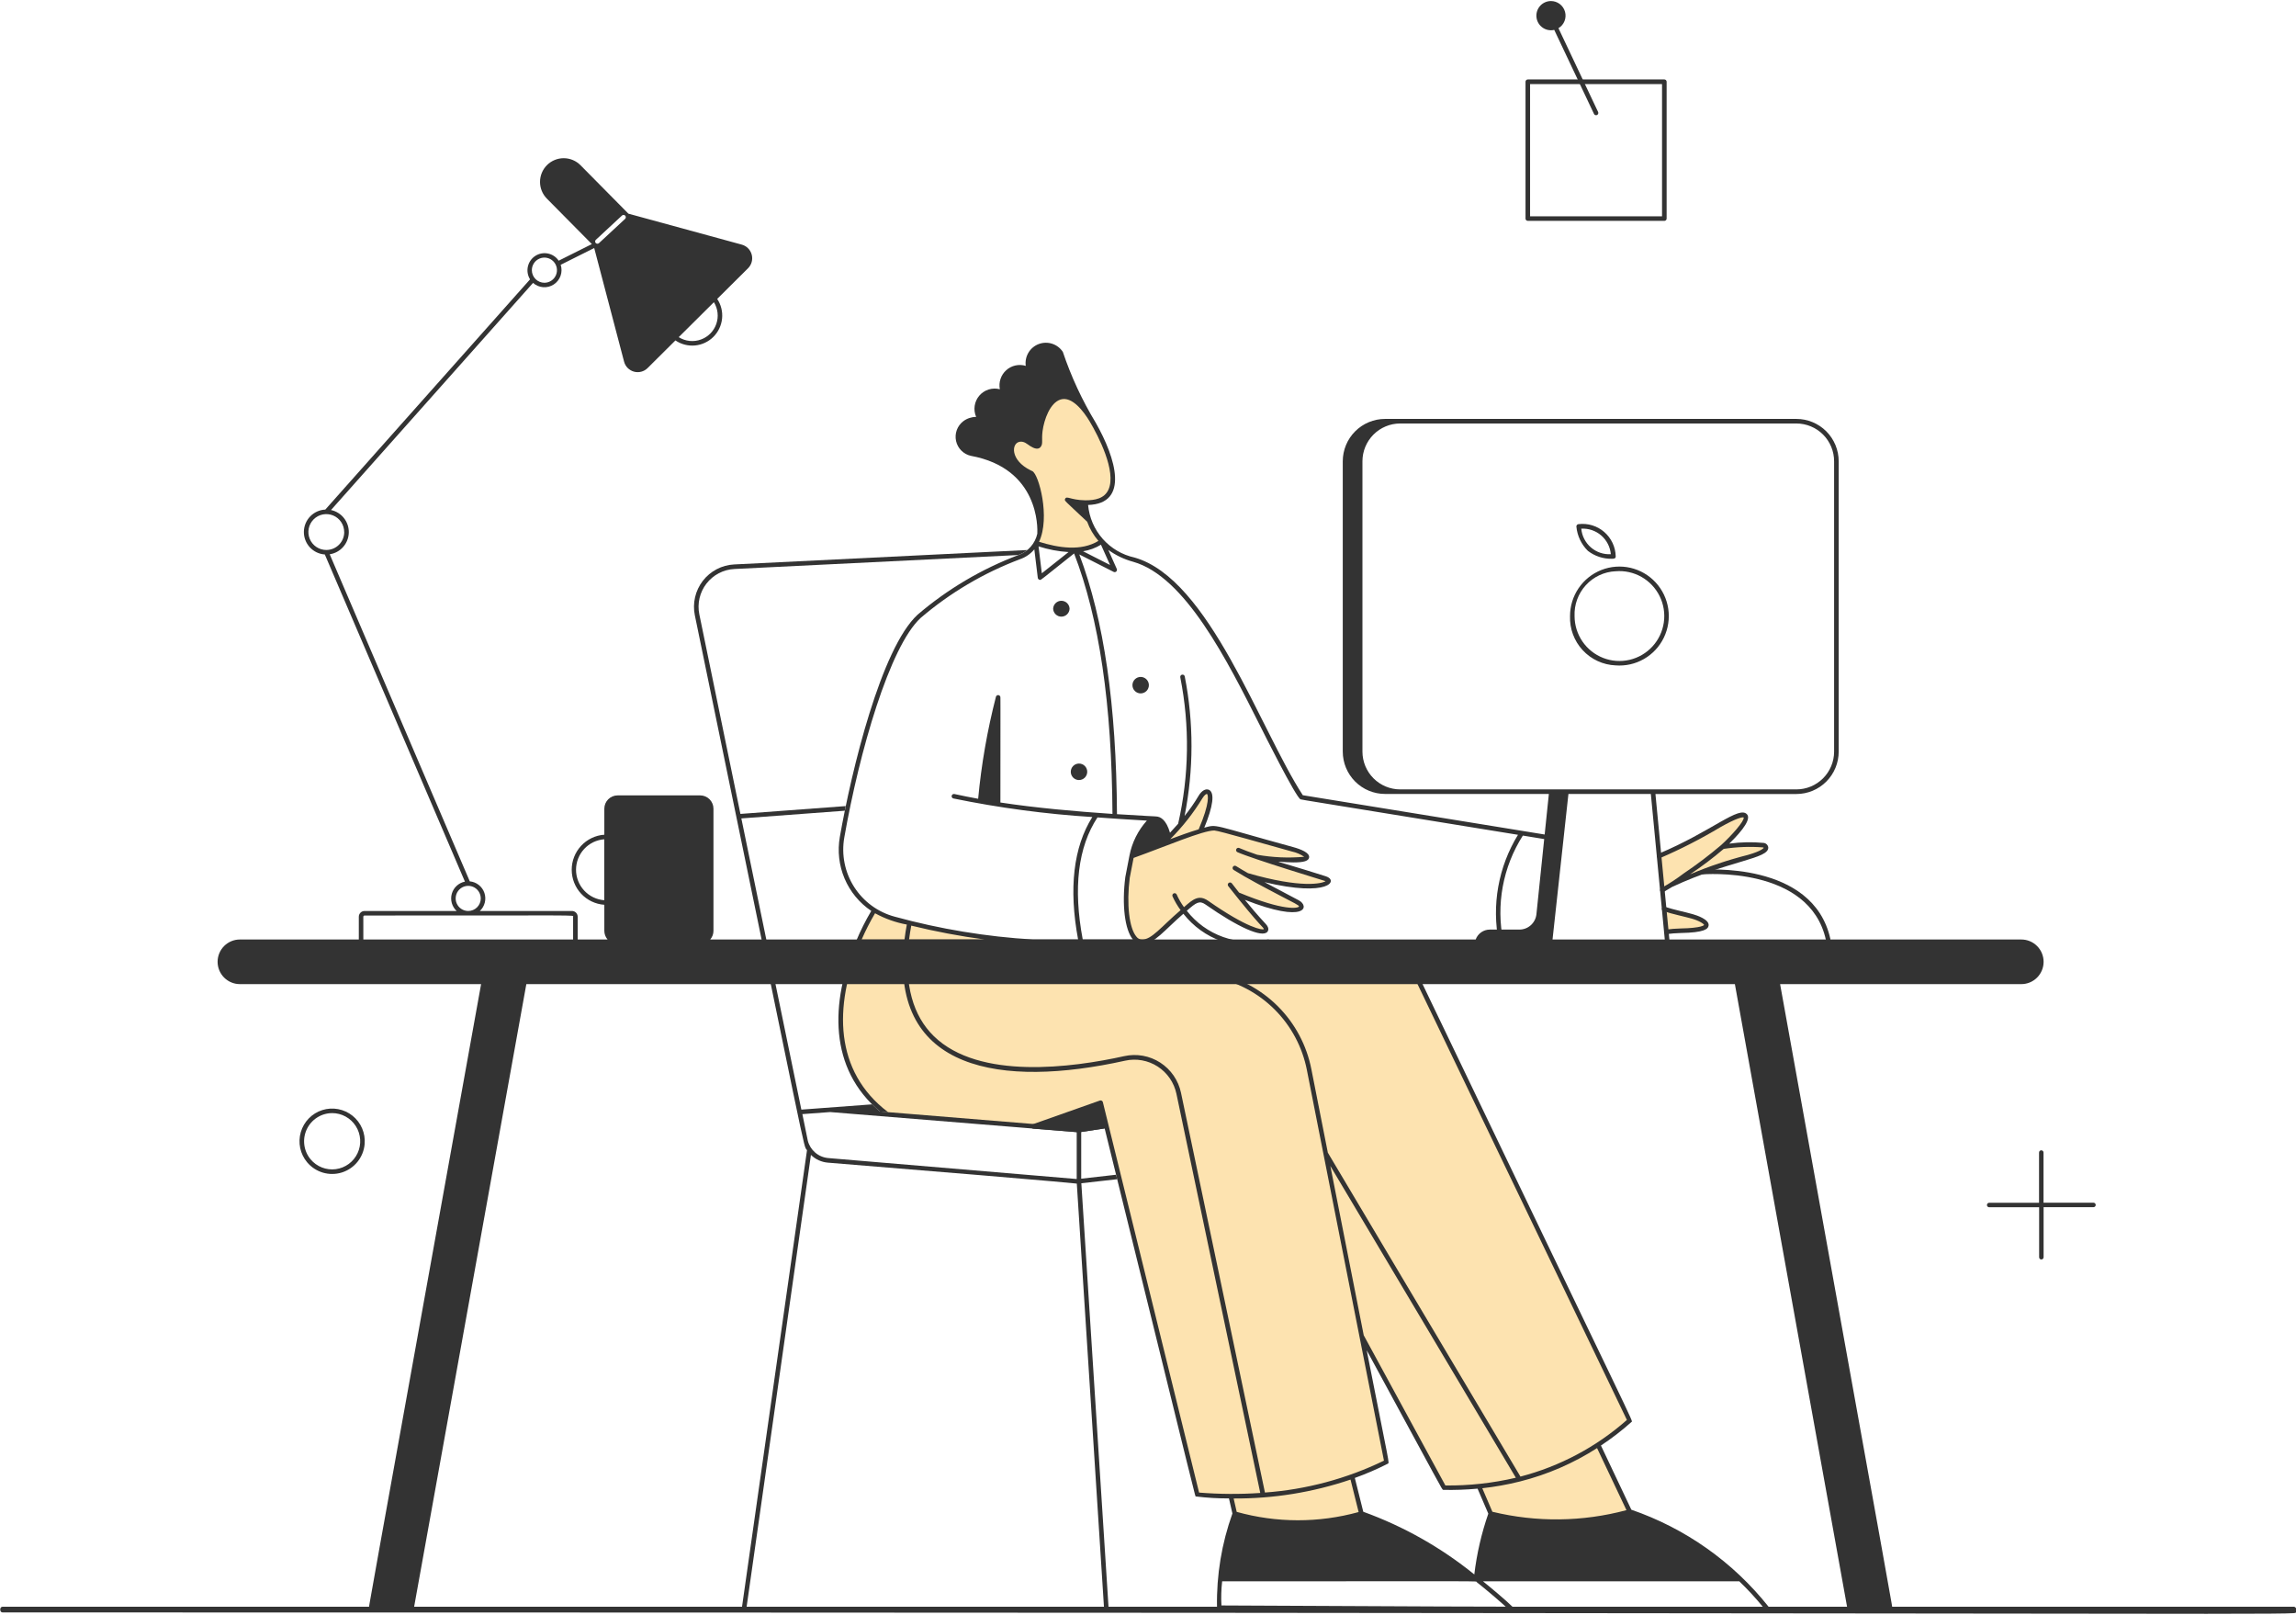
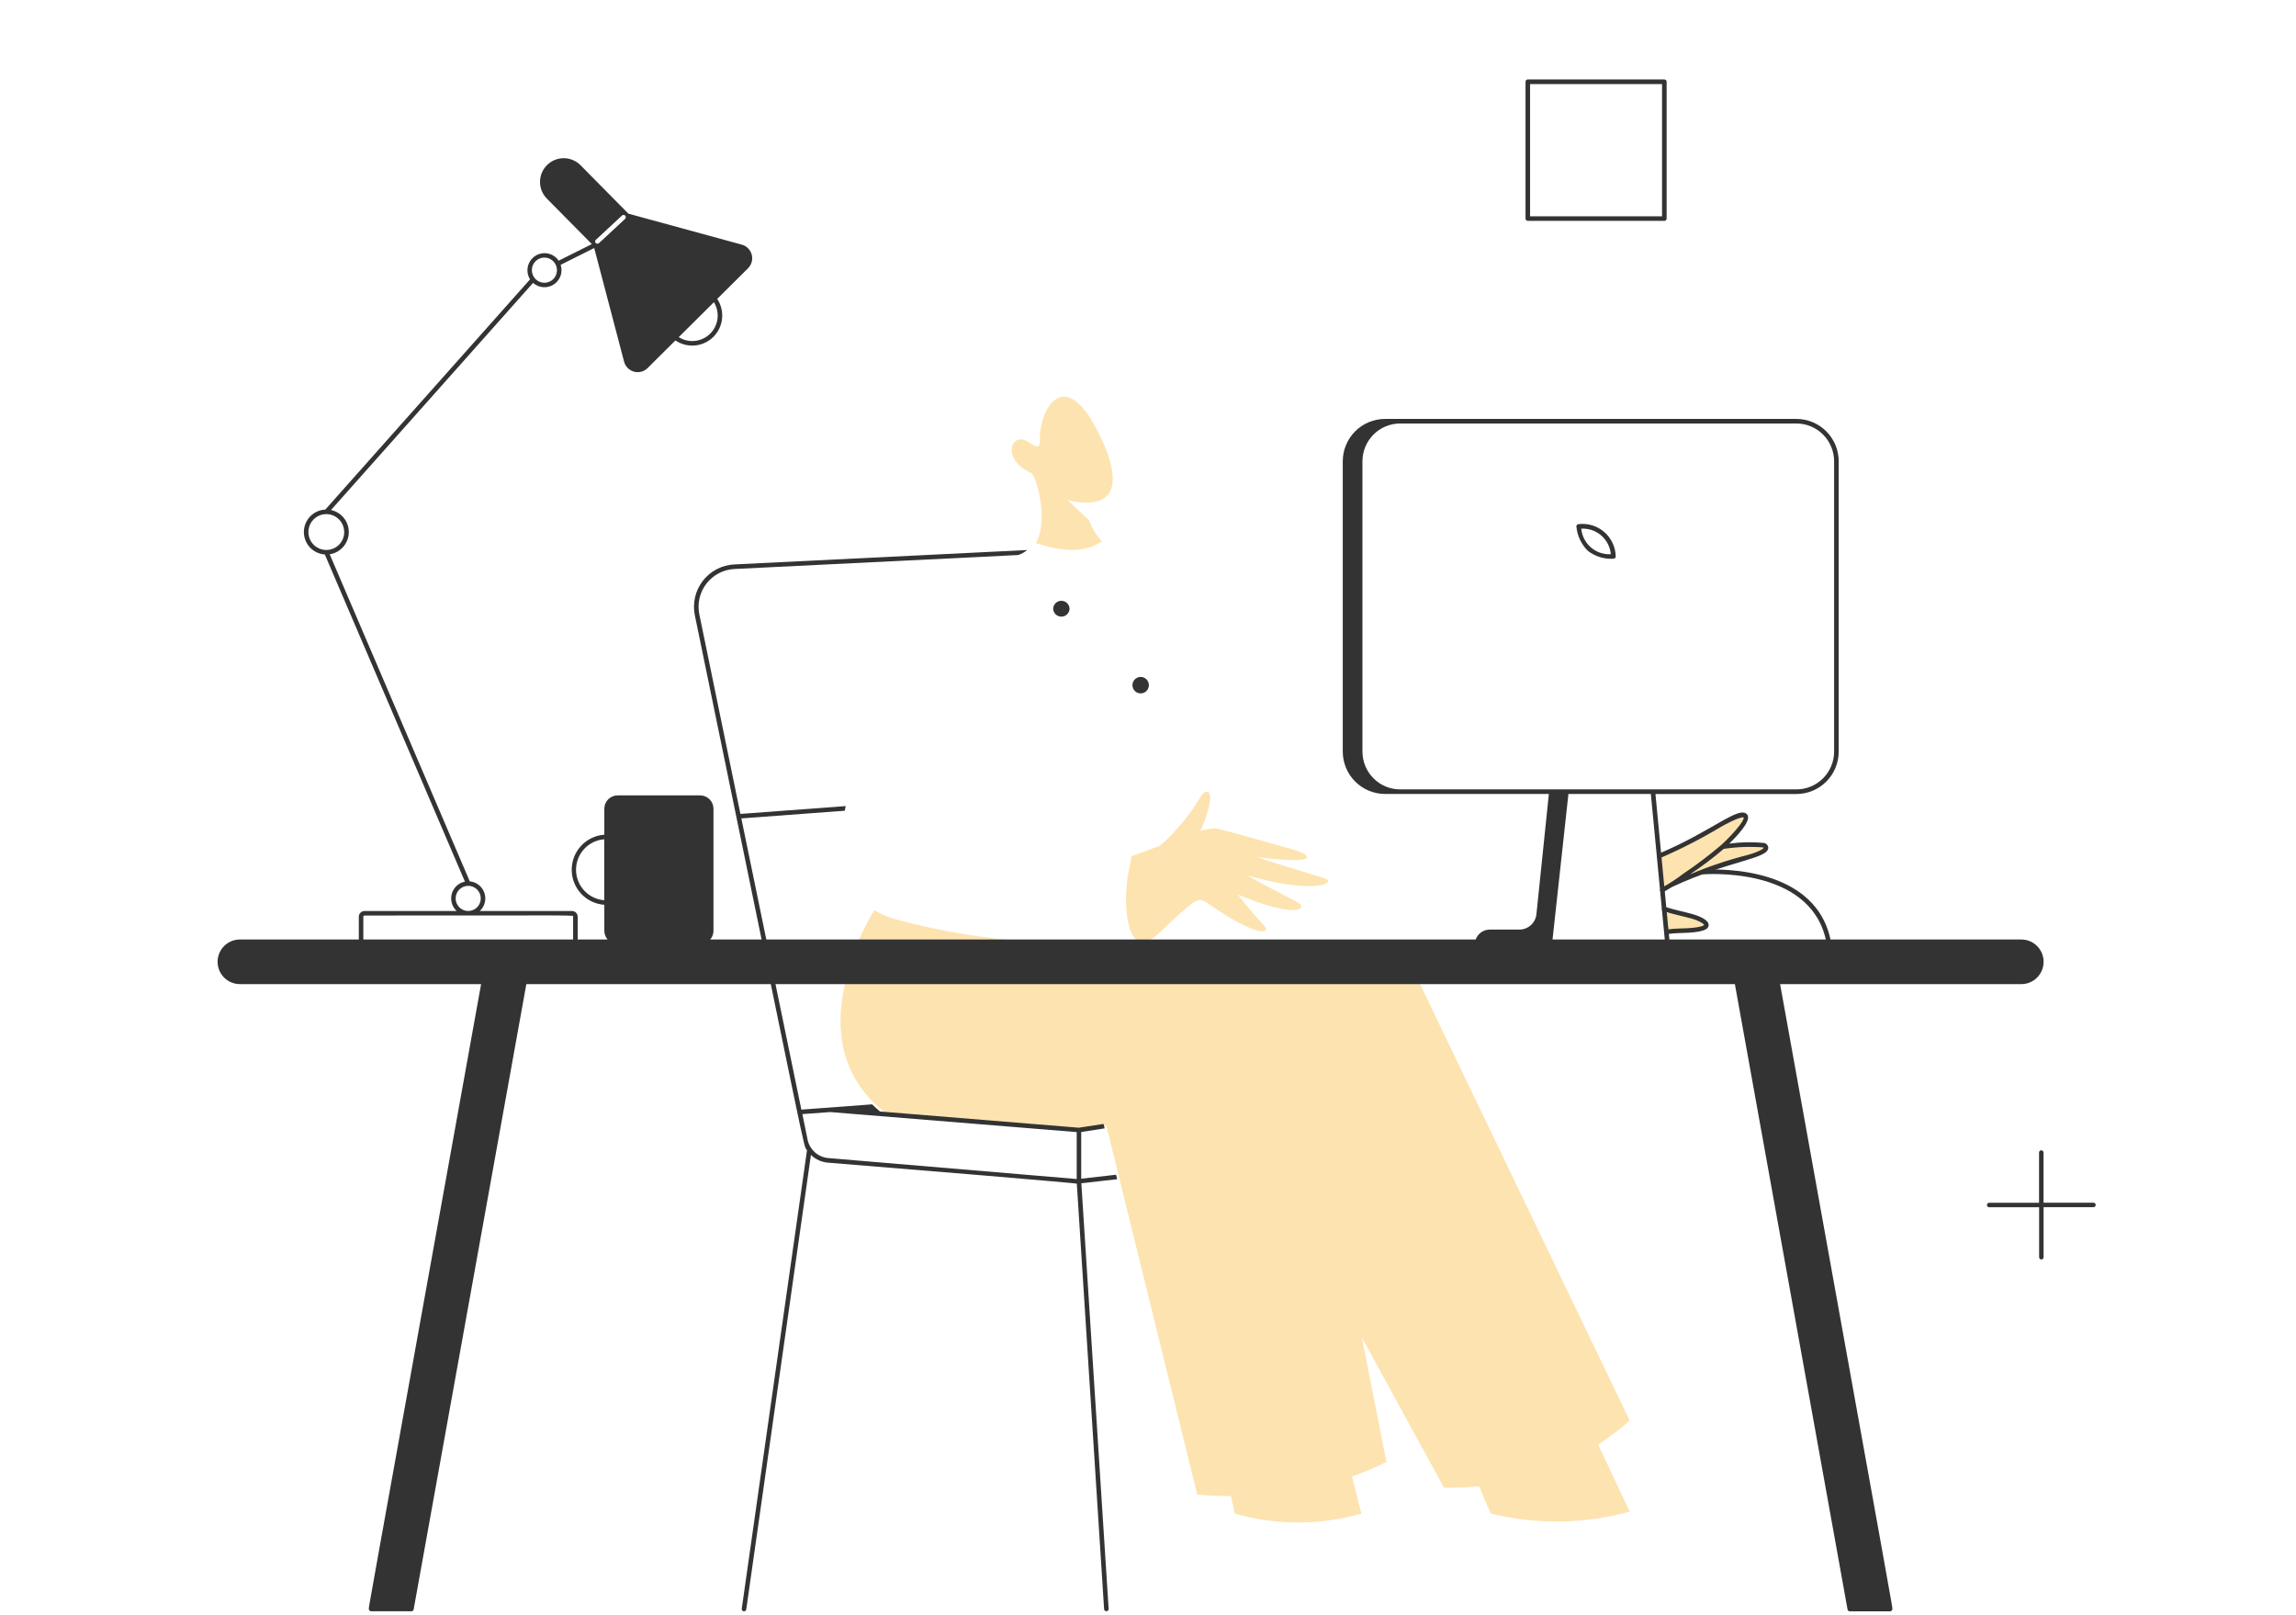
<svg xmlns="http://www.w3.org/2000/svg" width="512" height="360" viewBox="0 0 512 360" fill="none">
  <path d="M191.379 209.954H230.387C219.913 209.342 209.532 207.633 199.413 204.856C197.842 204.433 196.343 203.774 194.969 202.901C193.594 205.157 192.394 207.514 191.379 209.954Z" fill="#FDE3B0" />
  <path d="M408.16 209.317C404.317 191.818 379.722 193.9 379.477 193.927C379.347 193.944 379.23 194.012 379.149 194.114C379.068 194.217 379.029 194.347 379.042 194.477C379.054 194.607 379.116 194.727 379.214 194.813C379.313 194.899 379.441 194.943 379.571 194.936C379.811 194.915 403.519 192.917 407.171 209.538C407.2 209.669 407.28 209.784 407.393 209.856C407.507 209.928 407.644 209.952 407.776 209.923C407.907 209.893 408.021 209.813 408.093 209.699C408.165 209.586 408.189 209.448 408.16 209.317Z" fill="#333333" />
  <path d="M386.926 182.133C391.93 180.151 388.292 184.982 384.147 188.767C387.143 188.41 390.163 188.289 393.178 188.405C393.987 188.551 394.865 189.674 389.887 191.075C383.247 192.825 376.814 195.289 370.702 198.425L369.974 190.827C379.207 186.971 383.684 183.416 386.926 182.133Z" fill="#FDE3B0" />
  <path d="M371.101 202.634L371.591 207.743C372.628 207.604 373.672 207.521 374.717 207.494C383.562 207.34 380.436 205.172 377.367 204.297C375.795 203.846 373.165 203.317 371.101 202.634Z" fill="#FDE3B0" />
  <path d="M369.78 190.36C381.776 185.349 387.904 179.425 389.621 181.596C390.736 182.997 386.901 186.812 385.621 188.076C388.156 187.725 390.722 187.67 393.27 187.911C393.533 187.935 393.781 188.048 393.971 188.231C394.162 188.415 394.284 188.658 394.318 188.921C394.445 191.507 385.778 191.729 372.912 197.709C372.335 198.063 371.691 198.449 370.952 198.873C370.836 198.94 370.697 198.958 370.567 198.922C370.437 198.887 370.327 198.801 370.26 198.684C370.193 198.567 370.175 198.428 370.211 198.298C370.246 198.168 370.332 198.057 370.448 197.99C372.197 197.017 373.875 195.922 375.469 194.712C378.362 192.766 381.144 190.659 383.802 188.402C386.074 186.334 389.004 183.065 388.839 182.246C388.621 182.111 387.314 182.325 383.605 184.428C379.284 187.016 374.795 189.314 370.168 191.305C370.043 191.356 369.903 191.356 369.778 191.304C369.653 191.252 369.554 191.152 369.502 191.027C369.451 190.901 369.451 190.761 369.503 190.636C369.555 190.511 369.655 190.411 369.78 190.36ZM393.316 189.01C393.252 188.955 393.173 188.92 393.089 188.91C390.183 188.694 387.262 188.807 384.382 189.245C381.993 191.284 379.484 193.177 376.868 194.915C381.047 193.152 385.354 191.708 389.75 190.595C392.992 189.674 393.286 189.005 393.313 189.005L393.316 189.01Z" fill="#333333" />
  <path d="M371.591 208.25C372.633 208.112 373.682 208.029 374.734 208.002C380.088 207.91 380.913 207.103 381.016 206.328C381.193 204.978 378.377 204.057 377.512 203.809C375.647 203.269 373.389 202.856 371.26 202.151C371.132 202.109 370.992 202.119 370.872 202.18C370.752 202.24 370.66 202.347 370.618 202.475C370.576 202.603 370.586 202.743 370.647 202.863C370.708 202.984 370.814 203.075 370.942 203.117C373.098 203.825 375.58 204.316 377.234 204.786C378.989 205.286 379.959 205.971 380.01 206.214C380.01 206.214 379.549 206.903 374.715 206.987C373.648 207.012 372.584 207.097 371.526 207.24C371.401 207.259 371.286 207.324 371.206 207.423C371.126 207.522 371.086 207.648 371.094 207.775C371.102 207.902 371.158 208.022 371.25 208.11C371.342 208.198 371.464 208.248 371.591 208.25Z" fill="#333333" />
  <path d="M188.541 218.88H316.414L363.417 316.688C361.202 318.641 358.852 320.435 356.383 322.055L363.417 336.989C353.292 339.774 342.625 339.926 332.425 337.429L329.832 331.332C327.235 331.59 324.626 331.703 322.017 331.67L303.691 298.174L309.167 325.916C306.672 327.156 304.104 328.243 301.478 329.172L303.583 337.429C294.359 340.077 284.579 340.077 275.355 337.429L274.515 333.538C272.021 333.527 269.513 333.417 266.99 333.206L246.721 250.98L240.601 251.917L197.909 248.475L195.67 246.617C186.606 238.344 186.439 227.579 188.541 218.88Z" fill="#FDE3B0" />
  <path d="M254.364 209.943C257.097 210.251 259.304 206.887 263.123 203.687C265.904 201.365 267.025 199.769 269.114 201.23C280.508 209.209 283.578 208.158 281.904 206.347C279.274 203.52 277.563 201.389 276.002 199.408C289.588 205.078 291.687 202.391 289.396 201.168C285.78 199.246 281.627 197.161 278.096 195.128C293.547 199.605 298.061 196.67 295.533 195.86C290.552 194.267 285.184 192.76 280.241 191.051C293.937 192.887 293.051 190.67 288.219 189.342C282.864 187.876 271.779 184.636 270.782 184.636C269.726 184.723 268.684 184.939 267.68 185.279C271.782 175.858 269.1 175.289 267.707 177.689C265.737 180.966 263.37 183.987 260.66 186.683C260.027 187.381 259.325 188.015 258.566 188.573L252.345 190.886L251.429 195.638C250.448 203.196 251.753 209.649 254.364 209.943Z" fill="#FDE3B0" />
  <path d="M229.996 105.48C230.966 105.917 233.998 115.762 230.99 121.075C235.941 122.682 241.42 123.635 245.735 120.681C244.464 119.343 243.489 117.752 242.875 116.01L237.978 111.42C239.311 111.804 240.686 112.016 242.072 112.052C255.377 112.246 242.684 92.196 242.436 92.196C235.892 83.032 231.481 92.79 231.901 98.517C231.818 99.659 231.271 99.972 229.43 98.619C225.67 95.865 222.946 102.31 229.996 105.48Z" fill="#FDE3B0" />
-   <path d="M360.264 148.337C362.472 148.51 364.681 148.013 366.602 146.909C368.523 145.805 370.067 144.147 371.033 142.15C371.999 140.153 372.341 137.911 372.016 135.717C371.69 133.522 370.712 131.477 369.208 129.848C367.704 128.219 365.745 127.082 363.587 126.586C361.428 126.09 359.17 126.257 357.108 127.066C355.046 127.875 353.275 129.288 352.027 131.121C350.779 132.954 350.112 135.121 350.112 137.34C350.01 140.145 351.02 142.877 352.923 144.937C354.825 146.998 357.465 148.221 360.264 148.337ZM360.264 127.355C362.271 127.181 364.284 127.619 366.038 128.61C367.793 129.601 369.208 131.1 370.098 132.911C370.989 134.721 371.312 136.759 371.027 138.757C370.741 140.755 369.861 142.62 368.499 144.108C367.138 145.596 365.361 146.637 363.399 147.095C361.437 147.554 359.383 147.408 357.505 146.677C355.627 145.947 354.013 144.665 352.875 143C351.737 141.334 351.127 139.364 351.125 137.345C351.02 134.807 351.922 132.331 353.635 130.458C355.348 128.584 357.731 127.467 360.264 127.35V127.355Z" fill="#333333" />
  <path d="M359.431 124.569C359.841 124.569 360.34 124.542 360.299 124.013C360.272 122.98 360.029 121.964 359.587 121.03C359.145 120.096 358.513 119.265 357.731 118.591C356.949 117.916 356.036 117.413 355.048 117.113C354.061 116.813 353.022 116.724 351.998 116.85C351.865 116.859 351.741 116.922 351.653 117.023C351.565 117.124 351.521 117.256 351.53 117.39C351.721 119.444 352.631 121.364 354.098 122.811C355.625 123.986 357.506 124.606 359.431 124.569ZM352.618 117.859C354.239 117.766 355.833 118.307 357.063 119.368C358.293 120.43 359.063 121.929 359.21 123.548C357.59 123.642 355.996 123.101 354.766 122.039C353.536 120.978 352.766 119.479 352.618 117.859Z" fill="#333333" />
  <path d="M340.693 49.239H371.146C371.213 49.239 371.279 49.226 371.34 49.2C371.402 49.175 371.458 49.138 371.505 49.09C371.552 49.043 371.589 48.987 371.615 48.926C371.64 48.864 371.653 48.798 371.653 48.731V18.221C371.653 18.087 371.6 17.958 371.505 17.863C371.41 17.767 371.281 17.714 371.146 17.714H340.693C340.559 17.714 340.43 17.767 340.335 17.863C340.24 17.958 340.186 18.087 340.186 18.221V48.731C340.186 48.798 340.199 48.864 340.225 48.926C340.25 48.987 340.288 49.043 340.335 49.09C340.382 49.138 340.438 49.175 340.499 49.2C340.561 49.226 340.626 49.239 340.693 49.239ZM370.629 48.224H341.202V18.74H370.629V48.224Z" fill="#333333" />
-   <path d="M345.867 0.234C346.578 0.236 347.269 0.471 347.833 0.903C348.398 1.335 348.806 1.94 348.995 2.627C349.184 3.313 349.143 4.043 348.879 4.704C348.615 5.365 348.142 5.921 347.533 6.287L356.372 24.963C356.43 25.085 356.437 25.225 356.392 25.352C356.346 25.478 356.253 25.582 356.131 25.64C356.01 25.697 355.87 25.704 355.744 25.659C355.617 25.614 355.514 25.52 355.456 25.398L346.59 6.663C346.143 6.766 345.68 6.774 345.23 6.685C344.78 6.597 344.354 6.414 343.98 6.148C343.606 5.883 343.292 5.542 343.059 5.146C342.826 4.751 342.679 4.311 342.628 3.854C342.576 3.398 342.622 2.936 342.762 2.499C342.901 2.061 343.132 1.659 343.437 1.317C343.743 0.975 344.118 0.702 344.537 0.515C344.956 0.328 345.409 0.233 345.867 0.234Z" fill="#333333" />
  <path d="M443.58 268.139H454.7V256.98C454.694 256.911 454.704 256.842 454.727 256.776C454.749 256.711 454.785 256.652 454.832 256.601C454.879 256.55 454.936 256.51 454.999 256.482C455.062 256.455 455.131 256.441 455.199 256.441C455.268 256.441 455.337 256.455 455.4 256.482C455.463 256.51 455.52 256.55 455.567 256.601C455.614 256.652 455.65 256.711 455.672 256.776C455.695 256.842 455.704 256.911 455.699 256.98V268.123H466.838C466.97 268.123 467.097 268.175 467.19 268.269C467.284 268.363 467.336 268.49 467.336 268.622C467.336 268.755 467.284 268.882 467.19 268.975C467.097 269.069 466.97 269.122 466.838 269.122H455.716V280.281C455.716 280.413 455.663 280.54 455.57 280.634C455.476 280.728 455.349 280.78 455.217 280.78C455.085 280.78 454.958 280.728 454.864 280.634C454.771 280.54 454.718 280.413 454.718 280.281V269.138H443.577C443.512 269.138 443.447 269.124 443.387 269.099C443.326 269.074 443.271 269.037 443.225 268.991C443.179 268.944 443.142 268.889 443.117 268.828C443.093 268.768 443.08 268.703 443.08 268.637C443.08 268.571 443.093 268.506 443.119 268.446C443.144 268.385 443.181 268.33 443.227 268.284C443.273 268.238 443.329 268.201 443.389 268.176C443.45 268.151 443.514 268.139 443.58 268.139Z" fill="#333333" />
-   <path d="M81.313 255.06C81.417 253.866 81.225 252.665 80.755 251.562C80.285 250.46 79.551 249.491 78.618 248.741C77.684 247.991 76.581 247.483 75.405 247.262C74.229 247.041 73.017 247.114 71.876 247.474C70.735 247.834 69.701 248.471 68.864 249.328C68.027 250.184 67.414 251.234 67.079 252.385C66.743 253.536 66.697 254.751 66.942 255.924C67.188 257.097 67.719 258.192 68.487 259.11C69.412 260.215 70.643 261.021 72.025 261.425C73.407 261.829 74.878 261.813 76.251 261.38C77.624 260.946 78.838 260.114 79.739 258.989C80.64 257.864 81.188 256.497 81.313 255.06ZM74.058 248.148C75.111 248.147 76.148 248.412 77.072 248.919C77.996 249.426 78.777 250.158 79.343 251.048C79.91 251.937 80.243 252.956 80.313 254.009C80.383 255.062 80.186 256.115 79.741 257.072C79.297 258.028 78.618 258.857 77.769 259.482C76.92 260.106 75.927 260.506 74.883 260.644C73.839 260.782 72.776 260.654 71.795 260.271C70.813 259.889 69.943 259.265 69.266 258.457C68.504 257.541 68.018 256.427 67.864 255.245C67.711 254.063 67.896 252.861 68.398 251.781C68.901 250.7 69.7 249.785 70.702 249.142C71.704 248.499 72.868 248.156 74.058 248.151V248.148Z" fill="#333333" />
  <path d="M234.847 135.704C234.865 135.229 235.066 134.779 235.408 134.449C235.75 134.12 236.206 133.936 236.681 133.936C237.155 133.936 237.611 134.12 237.953 134.449C238.295 134.779 238.496 135.229 238.515 135.704C238.496 136.179 238.295 136.628 237.953 136.958C237.611 137.288 237.155 137.472 236.681 137.472C236.206 137.472 235.75 137.288 235.408 136.958C235.066 136.628 234.865 136.179 234.847 135.704Z" fill="#333333" />
  <path d="M252.531 152.746C252.531 152.259 252.724 151.792 253.068 151.448C253.412 151.104 253.878 150.91 254.364 150.91C254.85 150.91 255.316 151.104 255.66 151.448C256.004 151.792 256.197 152.259 256.197 152.746C256.197 153.233 256.004 153.7 255.66 154.044C255.316 154.389 254.85 154.582 254.364 154.582C253.878 154.582 253.412 154.389 253.068 154.044C252.724 153.7 252.531 153.233 252.531 152.746Z" fill="#333333" />
-   <path d="M238.779 172.059C238.779 171.572 238.972 171.104 239.316 170.759C239.661 170.414 240.127 170.221 240.614 170.221C241.101 170.221 241.568 170.414 241.912 170.759C242.256 171.104 242.449 171.572 242.449 172.059C242.449 172.547 242.256 173.015 241.912 173.359C241.568 173.704 241.101 173.898 240.614 173.898C240.127 173.898 239.661 173.704 239.316 173.359C238.972 173.015 238.779 172.547 238.779 172.059Z" fill="#333333" />
-   <path d="M0.549 358.2H271.388C271.266 351.119 272.431 344.074 274.824 337.41L274.056 334.049C271.586 334.058 269.118 333.912 266.667 333.611C266.451 333.401 268.041 339.605 246.336 251.566L240.56 252.436L230.424 251.626C230.308 251.617 230.199 251.569 230.114 251.488C230.029 251.408 229.975 251.301 229.959 251.186C229.944 251.07 229.969 250.952 230.03 250.853C230.092 250.754 230.185 250.679 230.295 250.64L245.268 245.348C245.335 245.325 245.406 245.315 245.477 245.321C245.548 245.326 245.617 245.346 245.679 245.38C245.742 245.413 245.797 245.459 245.841 245.515C245.885 245.571 245.916 245.636 245.934 245.705C246.257 247.022 267.225 332.105 267.392 332.747C271.931 333.112 276.491 333.14 281.034 332.831L262.344 243.866C262.084 242.623 261.581 241.444 260.863 240.398C260.145 239.352 259.227 238.458 258.163 237.77C257.098 237.081 255.907 236.611 254.66 236.387C253.412 236.162 252.133 236.188 250.896 236.462C223.266 242.591 198.68 238.722 201.577 210.48H191.727C185.943 224.334 186.04 238.83 198.001 247.908L198.055 247.954L196.246 247.808C184.798 238.263 185.078 223.57 190.924 209.778C191.891 207.468 193.016 205.227 194.29 203.072C191.65 201.297 189.582 198.793 188.338 195.862C187.094 192.932 186.728 189.702 187.283 186.566C189.894 171.7 196.483 144.541 204.617 137.038C211.299 131.323 218.923 126.818 227.147 123.724C228.185 123.35 229.111 122.72 229.84 121.892C230.569 121.063 231.077 120.063 231.316 118.985C231.389 117.679 231.74 104.419 216.494 101.619C215.686 101.438 214.947 101.03 214.363 100.442C213.779 99.855 213.374 99.113 213.197 98.303C213.019 97.493 213.076 96.649 213.361 95.871C213.646 95.092 214.146 94.411 214.804 93.908C215.633 93.284 216.64 92.945 217.677 92.941C217.338 92.163 217.225 91.306 217.351 90.467C217.477 89.628 217.837 88.841 218.389 88.198C218.94 87.554 219.662 87.079 220.471 86.828C221.28 86.577 222.143 86.559 222.962 86.777C222.813 86.007 222.865 85.212 223.114 84.469C223.362 83.725 223.798 83.059 224.38 82.535C224.962 82.01 225.669 81.645 226.433 81.475C227.197 81.306 227.992 81.337 228.74 81.566C228.6 80.547 228.81 79.511 229.335 78.627C229.859 77.743 230.668 77.064 231.629 76.701C232.589 76.338 233.645 76.313 234.621 76.629C235.598 76.945 236.439 77.585 237.006 78.442C238.86 83.953 241.316 89.242 244.328 94.213C248.882 102.205 251.852 112.303 242.641 112.573C242.897 115.376 244.04 118.023 245.901 120.131C247.763 122.239 250.247 123.697 252.992 124.294C269.701 129.029 280.912 162.48 290.52 177.281L344.989 186.129C345.055 186.14 345.118 186.164 345.174 186.199C345.231 186.234 345.28 186.28 345.319 186.334C345.398 186.444 345.43 186.58 345.408 186.714C345.386 186.847 345.312 186.966 345.203 187.045C345.093 187.123 344.957 187.155 344.824 187.133L339.591 186.28C335.127 193.272 333.564 201.733 335.236 209.862C335.26 209.995 335.23 210.131 335.153 210.242C335.077 210.352 334.96 210.428 334.827 210.452C334.695 210.476 334.559 210.446 334.448 210.37C334.338 210.293 334.262 210.175 334.238 210.043C332.593 201.81 334.118 193.259 338.505 186.105C292.479 178.612 290.291 178.302 290.019 178.202C289 177.813 281.567 162.939 281.101 162.002C273.606 147.087 264.276 128.522 252.696 125.241C250.704 124.702 248.826 123.807 247.152 122.598L249.039 126.834C249.08 126.93 249.092 127.037 249.071 127.139C249.051 127.242 248.999 127.336 248.923 127.408C248.848 127.48 248.752 127.527 248.649 127.543C248.545 127.559 248.44 127.542 248.346 127.496L240.679 123.605C246.19 138.185 248.939 157.163 249.082 181.507C254.334 181.855 258.037 182.009 257.765 182.017C258.749 182.033 260.05 182.703 260.905 185.643C261.498 185.017 262.107 184.347 262.721 183.64C265.174 172.915 265.337 161.792 263.201 150.999C263.174 150.867 263.201 150.73 263.276 150.618C263.351 150.506 263.467 150.428 263.598 150.401C263.73 150.375 263.867 150.402 263.979 150.477C264.091 150.551 264.169 150.667 264.195 150.8C266.214 161.072 266.201 171.641 264.158 181.909C265.299 180.494 266.339 178.999 267.268 177.435C267.947 176.266 268.885 175.731 269.612 176.085C270.911 176.744 270.531 179.727 268.548 184.52C271.574 183.726 269.841 183.769 288.353 188.84C290.073 189.312 292.089 190.101 291.93 191.167C291.816 191.923 290.773 192.261 288.485 192.261C283.963 192.261 282.031 191.019 295.684 195.366C298.516 196.265 296.417 200.093 281.982 196.667C283.308 197.377 288.45 200.075 289.636 200.717C292.035 201.994 291.442 206.033 277.6 200.601C278.862 202.164 280.311 203.884 282.273 206.001C283.163 206.962 282.761 207.578 282.616 207.745C281.433 209.095 276.148 206.771 268.825 201.646C267.454 200.685 266.723 201.222 264.651 203.039C266.738 205.72 269.547 207.748 272.745 208.885C275.944 210.022 279.4 210.221 282.707 209.457C282.84 209.434 282.976 209.464 283.086 209.542C283.197 209.619 283.272 209.737 283.295 209.87C283.318 210.003 283.288 210.14 283.21 210.25C283.133 210.36 283.015 210.435 282.883 210.459C279.404 211.247 275.773 211.032 272.412 209.837C269.05 208.642 266.096 206.517 263.891 203.709C259.716 207.3 257.409 210.459 254.728 210.459H202.625C201.671 219.525 203.558 226.427 208.255 231.006C218.329 240.828 239.17 238.007 250.696 235.45C252.065 235.146 253.48 235.117 254.86 235.364C256.24 235.612 257.558 236.132 258.736 236.893C259.914 237.655 260.929 238.643 261.724 239.8C262.518 240.958 263.075 242.262 263.363 243.636L282.079 332.736C291.294 332.067 300.298 329.656 308.617 325.63C276.547 163.155 301.12 287.619 291.442 238.59C290.442 233.448 287.926 228.724 284.218 225.03C280.511 221.335 275.783 218.839 270.645 217.865C270.512 217.839 270.396 217.762 270.32 217.651C270.244 217.539 270.216 217.402 270.242 217.269C270.267 217.137 270.344 217.02 270.455 216.944C270.567 216.869 270.704 216.84 270.836 216.866C276.172 217.878 281.083 220.47 284.933 224.307C288.784 228.144 291.397 233.05 292.436 238.39L296.104 256.972L339.057 329.18C347.847 326.894 355.978 322.569 362.792 316.555L315.966 219.107C315.908 218.985 315.9 218.846 315.945 218.719C315.989 218.592 316.082 218.488 316.203 218.429C316.325 218.371 316.464 218.363 316.591 218.408C316.718 218.452 316.822 218.545 316.88 218.667C366.163 321.461 364.131 316.558 363.816 317.006C361.676 318.919 359.4 320.673 357.006 322.255L363.786 336.565C375.835 340.712 386.452 348.218 394.391 358.2H511.586C511.96 358.2 512.874 359.55 511.475 359.628C505.153 360.033 449.49 359.466 0.554 359.466C-0.117 359.458 -0.122 358.2 0.549 358.2ZM195.128 203.606C194.016 205.493 193.02 207.446 192.145 209.454H201.698C201.829 208.374 202.002 207.262 202.216 206.117C199.737 205.661 197.347 204.811 195.136 203.598L195.128 203.606ZM231.591 121.804L232.322 127.804L238.283 123.073C236.008 122.935 233.759 122.508 231.591 121.804ZM247.182 109.157C249.02 105.107 244.921 97.177 242.991 93.948C241.627 91.667 239.046 88.278 236.504 89.064C234.141 89.804 232.826 93.562 232.491 96.084C232.222 98.195 232.632 98.784 232.119 99.562C231.58 100.372 230.559 99.967 229.729 99.44C229.071 99.024 228.411 98.336 227.425 98.479C225.511 98.749 225.207 102.591 229.85 104.864L230.195 105.026C231.645 105.685 234.259 115.386 231.707 120.781C236.019 122.131 241.083 122.941 244.945 120.584C243.853 119.325 243.001 117.875 242.433 116.307C237.138 111.336 237.394 111.687 237.491 111.266C237.841 110.405 238.569 111.463 241.975 111.536C244.153 111.542 246.266 111.169 247.182 109.157ZM245.514 121.434C244.289 122.175 242.934 122.672 241.522 122.898L247.538 125.951L245.514 121.434ZM239.52 123.386C231.704 129.596 232.198 129.27 231.928 129.27C231.804 129.27 231.685 129.225 231.592 129.143C231.499 129.061 231.439 128.947 231.424 128.824L230.651 122.471C229.812 123.478 228.714 124.235 227.476 124.661C219.379 127.707 211.873 132.142 205.293 137.767C198.386 144.136 191.627 167.61 188.272 186.723C187.604 190.543 188.392 194.476 190.479 197.742C192.566 201.009 195.8 203.372 199.542 204.365C209.624 207.126 219.966 208.829 230.4 209.446H240.412C238.299 198.058 239.361 188.878 243.579 182.144C233.173 181.485 222.825 180.103 212.61 178.007C212.479 177.979 212.364 177.899 212.291 177.786C212.219 177.672 212.194 177.534 212.222 177.403C212.251 177.271 212.331 177.156 212.444 177.083C212.557 177.01 212.694 176.985 212.826 177.014C214.61 177.405 216.386 177.759 218.124 178.072C218.842 170.402 220.168 162.801 222.089 155.341L222.121 155.257C222.162 155.167 222.229 155.09 222.314 155.037C222.398 154.985 222.496 154.959 222.596 154.962C222.695 154.965 222.791 154.997 222.872 155.055C222.953 155.113 223.015 155.194 223.051 155.287C223.132 155.557 223.086 154.175 223.086 178.907C231.098 180.124 240.021 180.907 248.077 181.45C247.934 156.937 245.131 137.926 239.52 123.386ZM244.732 182.23C240.39 188.816 239.285 197.969 241.447 209.446H252.634C250.831 207.286 250.146 201.74 250.939 195.536L251.863 190.749C252.423 187.84 253.767 185.139 255.749 182.94C251.809 182.719 248.149 182.484 244.732 182.23ZM269.154 177C269.071 176.957 268.615 177.157 268.144 177.945C266.121 181.266 263.71 184.332 260.961 187.079C262.902 186.342 265.295 185.484 267.297 184.884C269.86 178.939 269.408 177.13 269.154 177ZM263.268 202.901C262.561 201.94 261.956 200.907 261.465 199.818C261.415 199.693 261.416 199.553 261.469 199.429C261.521 199.305 261.621 199.207 261.746 199.157C261.87 199.106 262.01 199.107 262.134 199.16C262.258 199.213 262.355 199.312 262.406 199.437C262.848 200.424 263.389 201.362 264.023 202.237C266.004 200.498 267.322 199.362 269.413 200.817C278.306 207.027 281.497 207.332 281.826 207.151C281.796 206.698 281.387 207.016 273.9 197.555C273.816 197.45 273.777 197.316 273.792 197.182C273.807 197.048 273.874 196.925 273.98 196.841C274.085 196.757 274.219 196.718 274.352 196.733C274.486 196.748 274.608 196.816 274.692 196.921L276.309 198.989C286.416 203.182 289.472 202.472 289.685 202.089C289.666 201.789 288.539 201.279 285.545 199.713C282.211 197.963 278.053 195.79 275.097 193.937C274.983 193.866 274.902 193.752 274.872 193.62C274.842 193.489 274.865 193.351 274.936 193.237C275.008 193.123 275.122 193.041 275.253 193.011C275.384 192.981 275.522 193.005 275.636 193.076C276.444 193.584 277.342 194.113 278.296 194.656C290.256 198.117 294.848 196.959 295.598 196.438C295.527 196.4 279.495 191.545 275.924 189.971C275.807 189.914 275.716 189.813 275.671 189.69C275.626 189.567 275.63 189.431 275.683 189.311C275.735 189.191 275.832 189.096 275.953 189.046C276.074 188.996 276.209 188.995 276.331 189.042C277.328 189.48 278.735 189.998 280.355 190.554C283.813 191.167 287.337 191.318 290.835 191.005C290.003 190.438 289.069 190.039 288.084 189.831C283.233 188.505 271.698 185.154 270.782 185.144C268.203 185.144 260.172 188.6 252.787 191.259L251.93 195.695C251.181 201.573 251.806 206.981 253.448 208.85C253.584 209.029 253.759 209.177 253.96 209.28C254.16 209.384 254.381 209.442 254.607 209.449C256.773 209.562 258.916 206.617 263.268 202.901ZM219.582 209.446C214.073 208.708 208.607 207.675 203.208 206.352C203.011 207.41 202.852 208.442 202.722 209.446H219.582ZM329.296 352.706C328.964 352.436 333.392 352.53 272.536 352.53C272.33 354.316 272.277 356.116 272.377 357.911C281.46 357.927 321.2 358.181 335.769 358.181C333.791 356.399 331.514 354.463 329.296 352.706ZM356.141 322.83C350.873 326.213 345.093 328.719 339.025 330.25C338.974 330.274 338.919 330.288 338.863 330.29C336.128 330.974 333.349 331.472 330.546 331.778L332.797 337.021C342.636 339.407 352.915 339.284 362.695 336.662L356.141 322.83ZM301.163 329.85C292.769 332.695 283.96 334.12 275.099 334.065L275.781 337.048C284.673 339.53 294.07 339.543 302.968 337.086L301.163 329.85ZM309.498 326.297C307.109 327.514 304.645 328.578 302.122 329.483L304.009 337.024C312.98 340.267 321.347 344.99 328.765 350.996C329.316 346.38 330.364 341.836 331.888 337.445L329.495 331.872C326.943 332.108 324.38 332.199 321.817 332.142C321.496 332.002 321.863 332.439 304.771 301.022C309.983 327.45 309.841 325.986 309.498 326.297ZM296.665 259.939L304.108 297.68L322.318 331.16C327.605 331.222 332.88 330.642 338.028 329.434L296.665 259.939ZM387.855 352.53H330.703C332.444 353.937 335.729 356.675 337.281 358.2H393.097C391.467 356.205 389.716 354.311 387.855 352.53Z" fill="#333333" />
  <path d="M163.712 125.833L229.069 122.62C228.468 123.112 227.783 123.489 227.047 123.735L163.763 126.848C162.553 126.909 161.369 127.231 160.295 127.793C159.22 128.355 158.279 129.143 157.537 130.103C156.795 131.063 156.268 132.173 155.994 133.356C155.72 134.539 155.704 135.767 155.948 136.957L165.111 181.45L188.59 179.703C188.517 180.051 188.447 180.397 188.377 180.737L165.318 182.452L178.699 247.373L194.484 246.196C195.035 246.736 195.619 247.267 196.236 247.789L240.579 251.404L246.09 250.562C246.174 250.894 246.255 251.223 246.336 251.553L241.107 252.363V262.769L248.88 261.888L249.128 262.885L241.134 263.786L247.222 358.675C247.226 358.807 247.179 358.935 247.09 359.032C247.002 359.129 246.879 359.188 246.748 359.196C246.617 359.205 246.488 359.162 246.388 359.077C246.288 358.992 246.225 358.871 246.212 358.74L240.124 263.87C239.744 263.87 244.705 264.081 184.607 259.194C183.188 259.073 181.855 258.464 180.834 257.471L166.413 358.781C166.403 358.847 166.381 358.91 166.347 358.968C166.312 359.025 166.267 359.075 166.214 359.115C166.161 359.155 166.1 359.184 166.035 359.201C165.971 359.217 165.903 359.221 165.837 359.211C165.771 359.202 165.708 359.179 165.65 359.145C165.593 359.111 165.543 359.066 165.503 359.012C165.463 358.959 165.434 358.898 165.418 358.833C165.401 358.768 165.398 358.701 165.407 358.635L179.96 256.415C179.028 254.998 180.858 262.72 154.948 137.173C154.674 135.838 154.692 134.461 154.999 133.134C155.307 131.807 155.897 130.562 156.729 129.485C157.562 128.408 158.617 127.524 159.822 126.894C161.027 126.263 162.354 125.901 163.712 125.833ZM180.138 254.304C180.404 255.341 180.985 256.27 181.8 256.963C182.616 257.655 183.625 258.077 184.69 258.17C184.69 258.17 239.975 262.844 240.102 262.844V252.384C240.102 252.384 185.251 247.916 185.124 247.916L178.926 248.375L180.138 254.304Z" fill="#333333" />
  <path d="M53.498 209.446H80.014V204.37C80.014 204.032 80.148 203.708 80.387 203.468C80.625 203.228 80.948 203.093 81.286 203.09H101.83C101.314 202.612 100.94 202 100.749 201.323C100.559 200.645 100.559 199.928 100.75 199.25C100.941 198.572 101.315 197.961 101.832 197.483C102.348 197.005 102.986 196.68 103.676 196.543L72.433 123.61C71.157 123.525 69.963 122.954 69.094 122.014C68.226 121.074 67.75 119.837 67.764 118.556C67.778 117.276 68.28 116.049 69.169 115.128C70.057 114.207 71.263 113.662 72.54 113.604L118.199 62.28C117.671 61.432 117.496 60.41 117.712 59.433C117.928 58.457 118.518 57.605 119.354 57.059C120.191 56.514 121.207 56.319 122.186 56.517C123.164 56.715 124.026 57.289 124.586 58.117L131.981 54.415L121.953 44.282C121.465 43.789 121.079 43.204 120.816 42.561C120.553 41.918 120.419 41.23 120.422 40.535C120.425 39.841 120.565 39.153 120.833 38.513C121.101 37.872 121.492 37.291 121.984 36.801C122.477 36.312 123.06 35.925 123.702 35.662C124.343 35.399 125.031 35.265 125.724 35.268C126.417 35.271 127.103 35.41 127.743 35.679C128.382 35.947 128.962 36.339 129.451 36.833L140.131 47.633L165.418 54.536C165.951 54.682 166.436 54.965 166.825 55.357C167.213 55.75 167.492 56.239 167.632 56.773C167.773 57.308 167.77 57.871 167.625 58.404C167.479 58.938 167.196 59.423 166.803 59.812L159.934 66.635C160.793 67.928 161.177 69.479 161.02 71.024C160.863 72.569 160.176 74.011 159.075 75.104C157.975 76.198 156.529 76.874 154.986 77.017C153.442 77.161 151.897 76.762 150.615 75.891L144.416 82.052C144.025 82.442 143.538 82.721 143.004 82.862C142.471 83.003 141.91 83.001 141.378 82.855C140.845 82.71 140.361 82.427 139.972 82.034C139.584 81.641 139.306 81.153 139.166 80.618L132.507 55.295L125.034 59.032C125.292 59.83 125.281 60.692 125.003 61.484C124.724 62.275 124.193 62.953 123.491 63.412C122.79 63.872 121.957 64.087 121.121 64.025C120.286 63.962 119.494 63.626 118.867 63.068L73.812 113.704C74.96 113.947 75.985 114.586 76.71 115.51C77.435 116.433 77.814 117.582 77.779 118.756C77.745 119.931 77.3 121.056 76.522 121.935C75.745 122.814 74.684 123.392 73.524 123.567L104.759 196.483C105.492 196.551 106.191 196.83 106.769 197.287C107.348 197.743 107.782 198.358 108.019 199.056C108.257 199.755 108.287 200.507 108.107 201.222C107.927 201.938 107.544 202.586 107.004 203.088H127.548C127.886 203.09 128.209 203.226 128.447 203.465C128.685 203.705 128.819 204.029 128.82 204.367V209.443H135.49C135.02 208.906 134.762 208.216 134.763 207.502V201.708C132.788 201.57 130.94 200.688 129.59 199.238C128.24 197.788 127.49 195.879 127.49 193.897C127.49 191.914 128.24 190.006 129.59 188.556C130.94 187.106 132.788 186.223 134.763 186.086V180.289C134.763 179.501 135.075 178.746 135.631 178.189C136.187 177.632 136.941 177.319 137.727 177.319H156.137C156.923 177.319 157.677 177.632 158.233 178.189C158.789 178.746 159.101 179.501 159.101 180.289V207.508C159.102 208.221 158.843 208.91 158.373 209.446H329.072C329.306 208.799 329.734 208.24 330.296 207.845C330.858 207.449 331.528 207.236 332.214 207.235H338.841C339.775 207.229 340.674 206.88 341.369 206.255C342.064 205.631 342.507 204.773 342.614 203.844L345.39 176.998H308.865C306.363 176.998 303.964 176.002 302.195 174.23C300.426 172.458 299.432 170.054 299.432 167.548V102.842C299.432 100.336 300.426 97.932 302.195 96.16C303.964 94.388 306.363 93.392 308.865 93.392H400.589C403.091 93.392 405.49 94.388 407.259 96.16C409.028 97.932 410.022 100.336 410.022 102.842V167.561C410.022 170.067 409.028 172.471 407.259 174.243C405.49 176.015 403.091 177.011 400.589 177.011H369.158L372.265 209.446H450.751C452.068 209.446 453.331 209.97 454.262 210.903C455.193 211.836 455.716 213.101 455.716 214.42C455.716 215.739 455.193 217.004 454.262 217.936C453.331 218.869 452.068 219.393 450.751 219.393H396.956C423.75 368.023 421.985 357.97 421.985 358.713C421.985 358.848 421.932 358.977 421.837 359.072C421.742 359.167 421.613 359.221 421.478 359.221H412.496C412.377 359.221 412.262 359.179 412.171 359.102C412.08 359.026 412.018 358.919 411.997 358.802L386.872 219.393H117.372L92.244 358.789C92.223 358.906 92.161 359.012 92.07 359.089C91.979 359.165 91.864 359.207 91.745 359.207H82.765C82.631 359.207 82.502 359.154 82.407 359.058C82.312 358.963 82.258 358.834 82.258 358.699C82.258 357.973 80.572 367.582 107.284 219.393H53.489C52.173 219.393 50.91 218.869 49.979 217.936C49.048 217.004 48.525 215.739 48.525 214.42C48.525 213.101 49.048 211.836 49.979 210.903C50.91 209.97 52.173 209.446 53.489 209.446H53.498ZM156.339 75.677C157.127 75.387 157.841 74.925 158.429 74.324C159.016 73.723 159.464 72.999 159.737 72.204C160.011 71.408 160.105 70.562 160.011 69.726C159.918 68.89 159.64 68.085 159.198 67.37L151.35 75.162C152.086 75.626 152.919 75.914 153.784 76.003C154.65 76.093 155.524 75.981 156.339 75.677ZM133.526 54.242L139.414 48.78C139.504 48.686 139.555 48.562 139.556 48.432C139.557 48.303 139.51 48.177 139.422 48.082C139.335 47.986 139.214 47.927 139.085 47.918C138.956 47.908 138.828 47.948 138.727 48.029L132.838 53.494C132.755 53.588 132.71 53.709 132.71 53.834C132.711 53.959 132.758 54.08 132.842 54.172C132.925 54.265 133.041 54.323 133.165 54.336C133.289 54.349 133.414 54.316 133.515 54.242H133.526ZM121.398 63.036C121.952 63.036 122.494 62.872 122.955 62.564C123.416 62.256 123.775 61.818 123.987 61.306C124.199 60.793 124.255 60.228 124.147 59.684C124.039 59.14 123.772 58.639 123.381 58.247C122.989 57.855 122.49 57.587 121.946 57.479C121.403 57.371 120.84 57.427 120.328 57.639C119.816 57.852 119.379 58.212 119.071 58.674C118.764 59.136 118.6 59.678 118.601 60.233C118.601 60.602 118.675 60.967 118.816 61.308C118.958 61.648 119.165 61.957 119.425 62.217C119.686 62.478 119.996 62.684 120.336 62.824C120.676 62.965 121.041 63.037 121.409 63.036H121.398ZM76.753 118.613C76.753 117.822 76.52 117.049 76.082 116.391C75.643 115.733 75.02 115.22 74.291 114.917C73.562 114.614 72.76 114.534 71.985 114.688C71.211 114.841 70.499 115.222 69.941 115.781C69.382 116.34 69.002 117.052 68.847 117.827C68.693 118.603 68.771 119.407 69.073 120.138C69.374 120.869 69.886 121.494 70.542 121.933C71.198 122.373 71.969 122.608 72.759 122.609C73.284 122.61 73.804 122.508 74.289 122.308C74.775 122.108 75.216 121.814 75.588 121.443C75.96 121.071 76.255 120.63 76.457 120.145C76.659 119.659 76.763 119.139 76.763 118.613H76.753ZM134.746 187.104C133.035 187.232 131.436 188.003 130.269 189.263C129.102 190.523 128.453 192.178 128.453 193.897C128.453 195.616 129.102 197.271 130.269 198.531C131.436 199.791 133.035 200.562 134.746 200.69V187.104ZM400.589 175.982C402.815 175.981 404.95 175.096 406.527 173.521C408.103 171.947 408.993 169.81 409 167.58V102.842C409.001 101.735 408.783 100.639 408.361 99.616C407.938 98.593 407.319 97.664 406.538 96.881C405.757 96.098 404.83 95.477 403.809 95.053C402.788 94.629 401.694 94.41 400.589 94.41H312.226C309.997 94.413 307.861 95.301 306.285 96.88C304.709 98.458 303.823 100.599 303.82 102.831V167.564C303.824 169.796 304.71 171.936 306.286 173.514C307.862 175.092 309.998 175.98 312.226 175.982H400.589ZM371.241 209.446L368.133 176.998H349.754L346.21 209.446H371.241ZM107.206 200.288C107.206 199.733 107.042 199.192 106.735 198.731C106.427 198.27 105.99 197.911 105.479 197.699C104.968 197.486 104.406 197.431 103.863 197.539C103.32 197.647 102.822 197.914 102.431 198.306C102.039 198.698 101.773 199.197 101.665 199.741C101.557 200.285 101.613 200.848 101.824 201.36C102.036 201.872 102.395 202.31 102.855 202.618C103.315 202.926 103.855 203.09 104.409 203.09C105.151 203.09 105.863 202.795 106.389 202.27C106.914 201.744 107.21 201.032 107.212 200.288H107.206ZM81.022 209.446H127.801V204.37C127.801 203.96 130.602 204.1 81.288 204.1C81.217 204.1 81.148 204.129 81.098 204.179C81.047 204.23 81.019 204.299 81.019 204.37L81.022 209.446Z" fill="#333333" />
</svg>